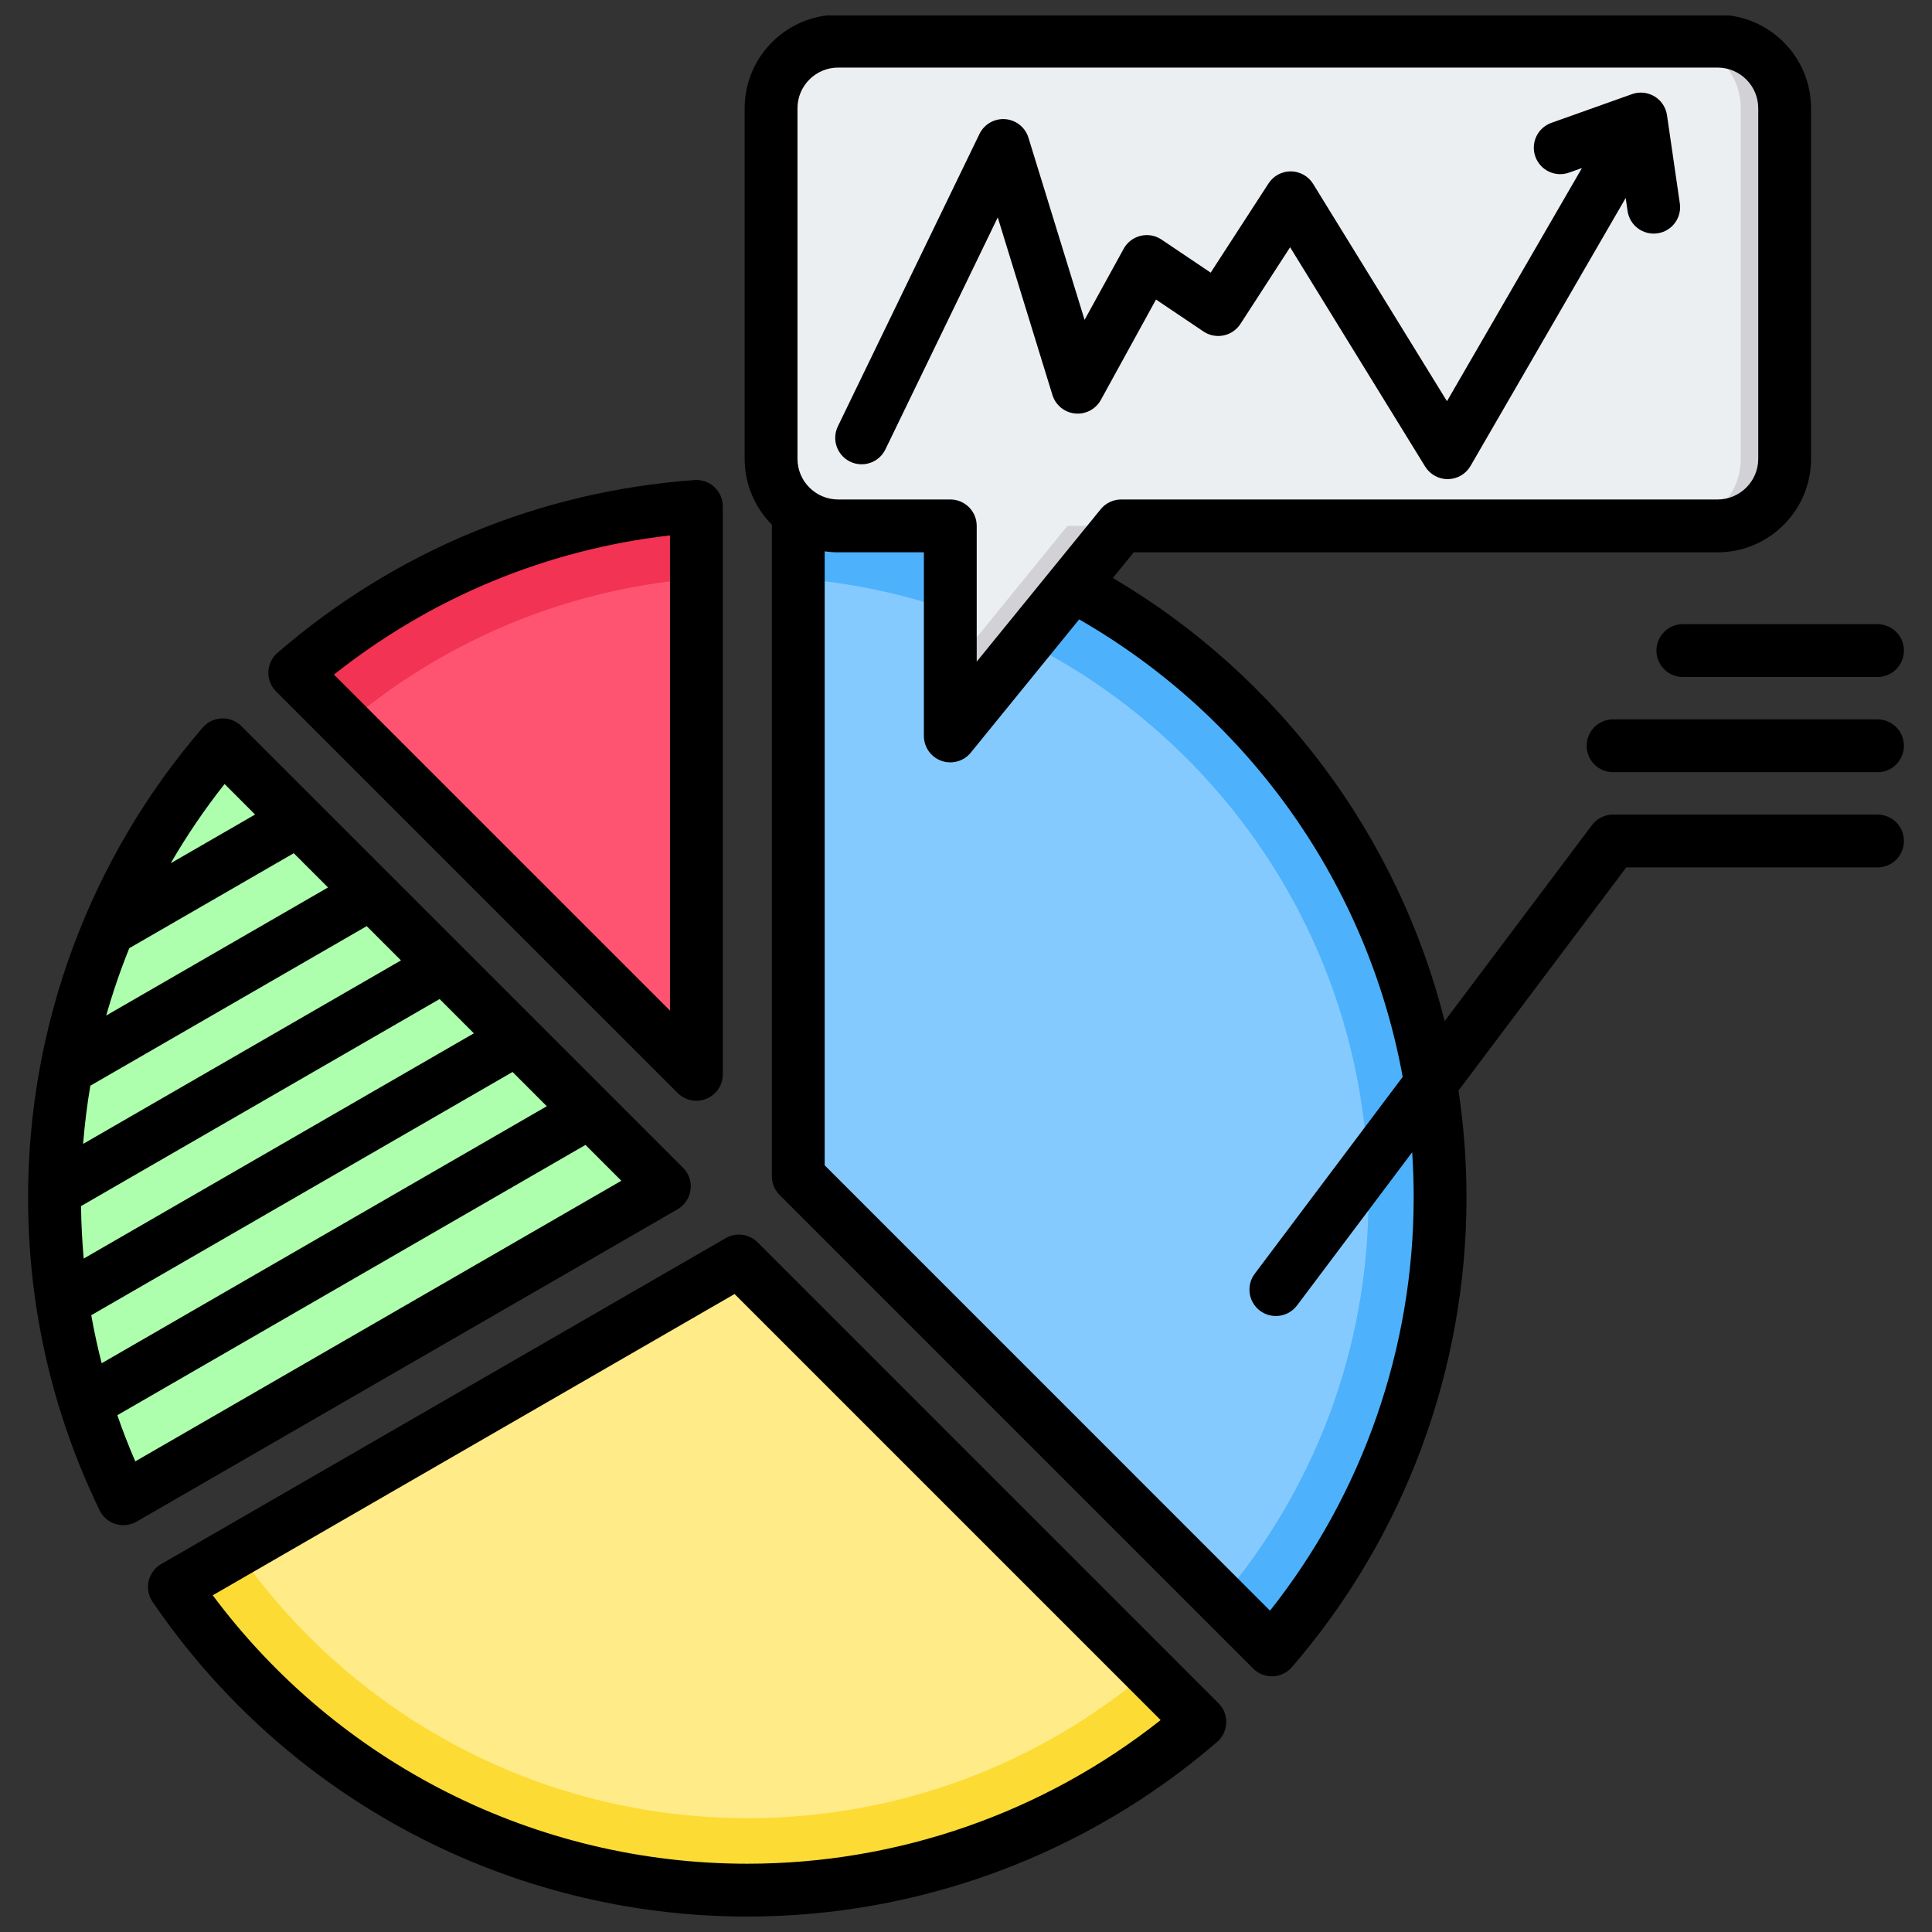
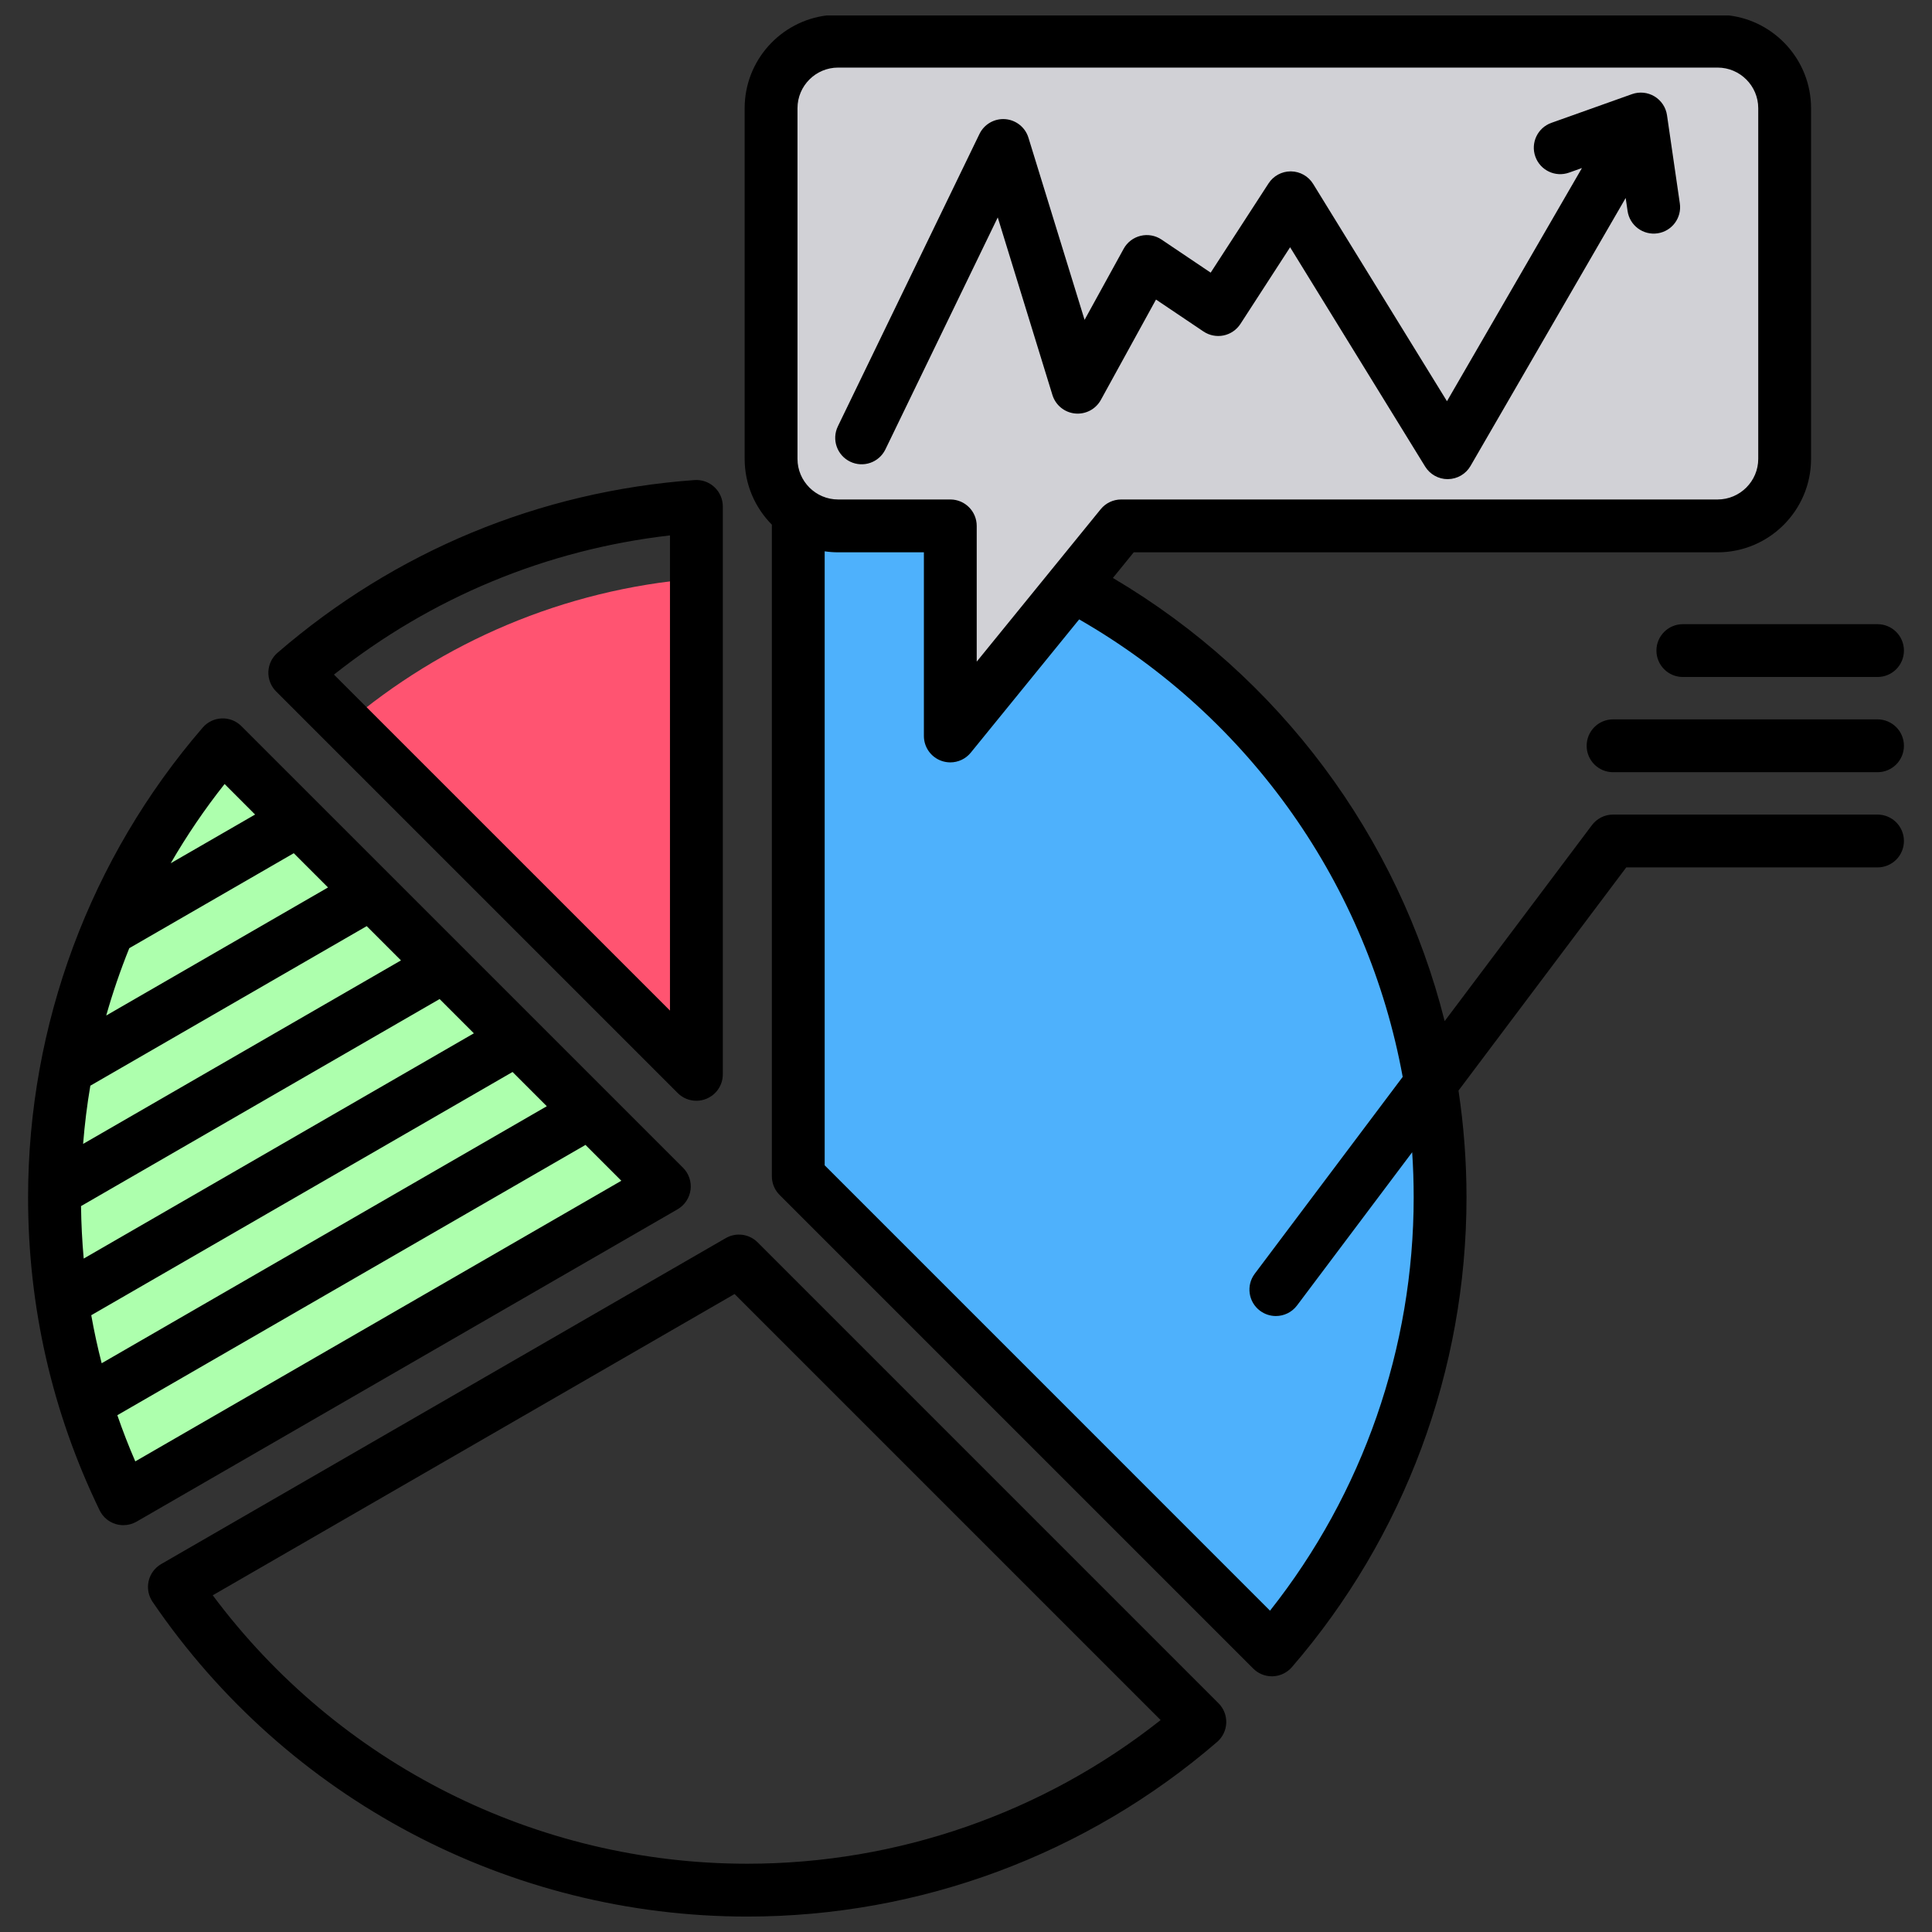
<svg xmlns="http://www.w3.org/2000/svg" id="Layer_1" viewBox="0 0 512 512" data-name="Layer 1">
  <rect x="0" y="0" width="512" height="512" fill="#333333" stroke="none" />
  <g fill-rule="evenodd">
    <path d="m337.063 437.236c27.779-32.172 44.581-74.087 44.581-119.928 0-96.859-75.005-176.193-170.1-183.105v177.513l125.519 125.519z" fill="#4eb1fc" />
-     <path d="m211.543 153.327v158.39l112.04 112.04c24.374-28.694 39.087-65.85 39.087-106.448 0-86.353-66.53-157.162-151.127-163.982z" fill="#85caff" />
-     <path d="m46.212 420.556c33.045 48.501 88.716 80.352 151.831 80.352 45.84 0 87.755-16.802 119.927-44.581l-122.149-122.149-149.609 86.377z" fill="#fcdb35" />
-     <path d="m304.483 442.841-108.661-108.661-132.963 76.766c29.703 42.833 79.214 70.89 135.285 70.89 40.547 0 77.66-14.676 106.339-38.995z" fill="#ffeb87" />
    <path d="m59.024 197.381c-27.779 32.171-44.581 74.087-44.581 119.927 0 28.63 6.556 55.728 18.245 79.879l143.369-82.774-117.033-117.033z" fill="#adffad" />
-     <path d="m184.543 134.204c-40.548 2.947-77.442 19.059-106.427 44.085l106.427 106.427z" fill="#f23353" />
    <path d="m91.695 191.868 92.848 92.848v-131.371c-35.272 2.888-67.391 16.9-92.848 38.523z" fill="#ff5471" />
    <path d="m222.111 10.908h233.064c9.773 0 17.768 7.996 17.768 17.768v92.92c0 9.772-7.996 17.768-17.768 17.768h-158.054l-45.279 55.673v-55.673h-29.731c-9.772 0-17.768-7.996-17.768-17.768v-92.919c0-9.773 7.996-17.768 17.768-17.768z" fill="#d1d1d6" />
-     <path d="m222.111 10.908h221.439c9.773 0 17.768 7.996 17.768 17.768v92.92c0 9.772-7.997 17.768-17.768 17.768h-160.679l-31.029 38.152v-38.152h-29.731c-9.772 0-17.768-7.996-17.768-17.768v-92.919c0-9.773 7.996-17.768 17.768-17.768z" fill="#eceff1" />
    <path d="m374.64 317.311c0 39.838-13.462 78.446-38.073 109.535l-118.019-118.029v-162.71c1.162.169 2.352.261 3.562.261h22.731v48.672c0 2.96 1.865 5.606 4.656 6.594.771.275 1.562.405 2.342.405 2.068 0 4.078-.916 5.432-2.584l28.718-35.311c45.482 26.139 76.479 70.609 85.739 121.243l-39.211 52.172c-2.318 3.09-1.701 7.476 1.393 9.799 1.268.945 2.738 1.403 4.208 1.403 2.121 0 4.222-.964 5.601-2.791l30.52-40.614c.27 3.957.4 7.943.4 11.954zm83.545-313.221h-239.08c-12.239 1.489-21.764 11.949-21.764 24.587v92.921c0 6.796 2.762 12.961 7.211 17.444v172.678c0 1.855.728 3.634 2.049 4.95l125.519 125.519c1.311 1.316 3.089 2.049 4.94 2.049.091 0 .183 0 .26-.005 1.943-.072 3.769-.95 5.042-2.42 29.851-34.565 46.277-78.779 46.277-124.502 0-9.568-.728-19.02-2.121-28.298l44.456-59.142h66.584c3.875 0 7.004-3.133 7.004-6.998s-3.128-7.004-7.004-7.004h-70.078c-2.198 0-4.271 1.036-5.596 2.796l-39.033 51.941c-12.301-48.813-43.588-91.263-87.922-117.44l5.523-6.796h154.728c13.65 0 24.77-11.115 24.77-24.77v-92.923c0-12.637-9.525-23.098-21.764-24.587zm-246.842 24.587v92.921c0 5.938 4.839 10.768 10.768 10.768h29.73c3.87 0 6.999 3.133 6.999 7.003v35.972l32.853-40.392c1.325-1.634 3.326-2.583 5.427-2.583h158.059c5.929 0 10.773-4.83 10.773-10.768v-92.921c0-5.938-4.844-10.768-10.773-10.768h-233.068c-5.929 0-10.768 4.83-10.768 10.768zm293.218 168.962c0 3.866-3.128 7.003-7.004 7.003h-70.078c-3.866 0-6.999-3.138-6.999-7.003s3.133-6.999 6.999-6.999h70.078c3.875 0 7.004 3.138 7.004 6.999zm-58.592-32.227h51.589c3.875 0 7.004 3.133 7.004 6.998s-3.128 6.999-7.004 6.999h-51.589c-3.856 0-6.999-3.133-6.999-6.999s3.143-6.998 6.999-6.998zm-223.929-52.423 37.524-77.482c1.258-2.593 3.957-4.145 6.825-3.933 2.873.222 5.321 2.174 6.16 4.921l14.875 48.268 10.358-18.837c.94-1.721 2.569-2.964 4.478-3.427 1.914-.468 3.933-.106 5.562.993l13.019 8.763 15.333-23.647c1.287-1.991 3.499-3.191 5.866-3.191h.082c2.4.029 4.622 1.282 5.88 3.326l35.461 57.58 35.77-61.793-3.413 1.215c-3.639 1.301-7.64-.603-8.936-4.242-1.301-3.644.598-7.649 4.246-8.946l21.363-7.611c1.976-.704 4.16-.487 5.958.593 1.803 1.084 3.022 2.916 3.321 4.989l3.398 23.372c.564 3.823-2.087 7.375-5.905 7.934-3.842.559-7.384-2.092-7.943-5.919l-.501-3.451-41.12 71.019c-1.229 2.13-3.499 3.456-5.958 3.489-.029.005-.063.005-.101.005-2.42 0-4.68-1.258-5.962-3.33l-35.789-58.125-13.168 20.326c-1.031 1.576-2.641 2.675-4.478 3.051-1.831.376-3.75-.005-5.312-1.051l-12.58-8.464-14.619 26.602c-1.359 2.468-4.054 3.875-6.849 3.591-2.8-.284-5.152-2.217-5.982-4.902l-14.489-47.058-29.773 61.475c-1.687 3.48-5.866 4.931-9.346 3.249-3.485-1.687-4.941-5.871-3.254-9.351zm-44.489 28.901v125.928l-89.05-89.041c25.84-20.485 56.351-33.128 89.05-36.888zm2.048 147.777c1.331 1.34 3.123 2.049 4.95 2.049.901 0 1.812-.173 2.67-.535 2.622-1.08 4.333-3.634 4.333-6.464v-150.511c0-1.947-.81-3.803-2.241-5.128-1.422-1.325-3.321-1.995-5.268-1.855-41.071 2.988-79.285 18.812-110.499 45.771-1.475 1.268-2.352 3.095-2.424 5.037-.067 1.947.67 3.832 2.053 5.21l106.426 106.427zm-143.748 97.616c-1.749-4.034-3.331-8.117-4.757-12.238l124.068-71.631 9.5 9.5-128.811 74.368zm23.671-179.513 8.078 8.093-22.36 12.908c4.232-7.303 8.989-14.325 14.282-21.001zm-35.341 140.779 111.652-64.463 9.076 9.076-117.965 68.112c-1.084-4.203-2-8.445-2.762-12.725zm-2.709-28.92c.058 4.67.299 9.307.709 13.906l103.399-59.696-9.081-9.081zm2.468-31.909c-.872 5.1-1.499 10.247-1.918 15.429l84.24-48.634-9.081-9.081-73.24 42.286zm10.32-36.44 43.592-25.17 9.076 9.076-58.78 33.938c1.721-6.054 3.76-12.012 6.112-17.844zm148.741 64.044c.279-2.155-.448-4.319-1.99-5.861l-117.04-117.031c-1.369-1.374-3.239-2.116-5.201-2.044-1.937.068-3.769.945-5.042 2.42-29.846 34.56-46.287 78.779-46.287 124.502 0 29.055 6.382 56.953 18.952 82.929.848 1.749 2.376 3.07 4.237 3.639.679.207 1.369.308 2.063.308 1.219 0 2.415-.313 3.499-.935l143.367-82.774c1.88-1.089 3.152-2.988 3.442-5.153zm15.048 178.582c39.828 0 78.441-13.467 109.53-38.069l-112.909-112.909-138.292 79.839c33.311 44.682 85.71 71.139 141.671 71.139zm2.723-164.676c-2.241-2.241-5.702-2.699-8.449-1.113l-149.614 86.38c-1.677.974-2.887 2.603-3.321 4.502-.429 1.899-.058 3.89 1.041 5.499 35.582 52.23 94.511 83.411 157.62 83.411 45.708 0 89.932-16.436 124.502-46.282 1.47-1.272 2.347-3.099 2.42-5.042.067-1.943-.67-3.832-2.053-5.206l-122.145-122.149z" />
  </g>
</svg>